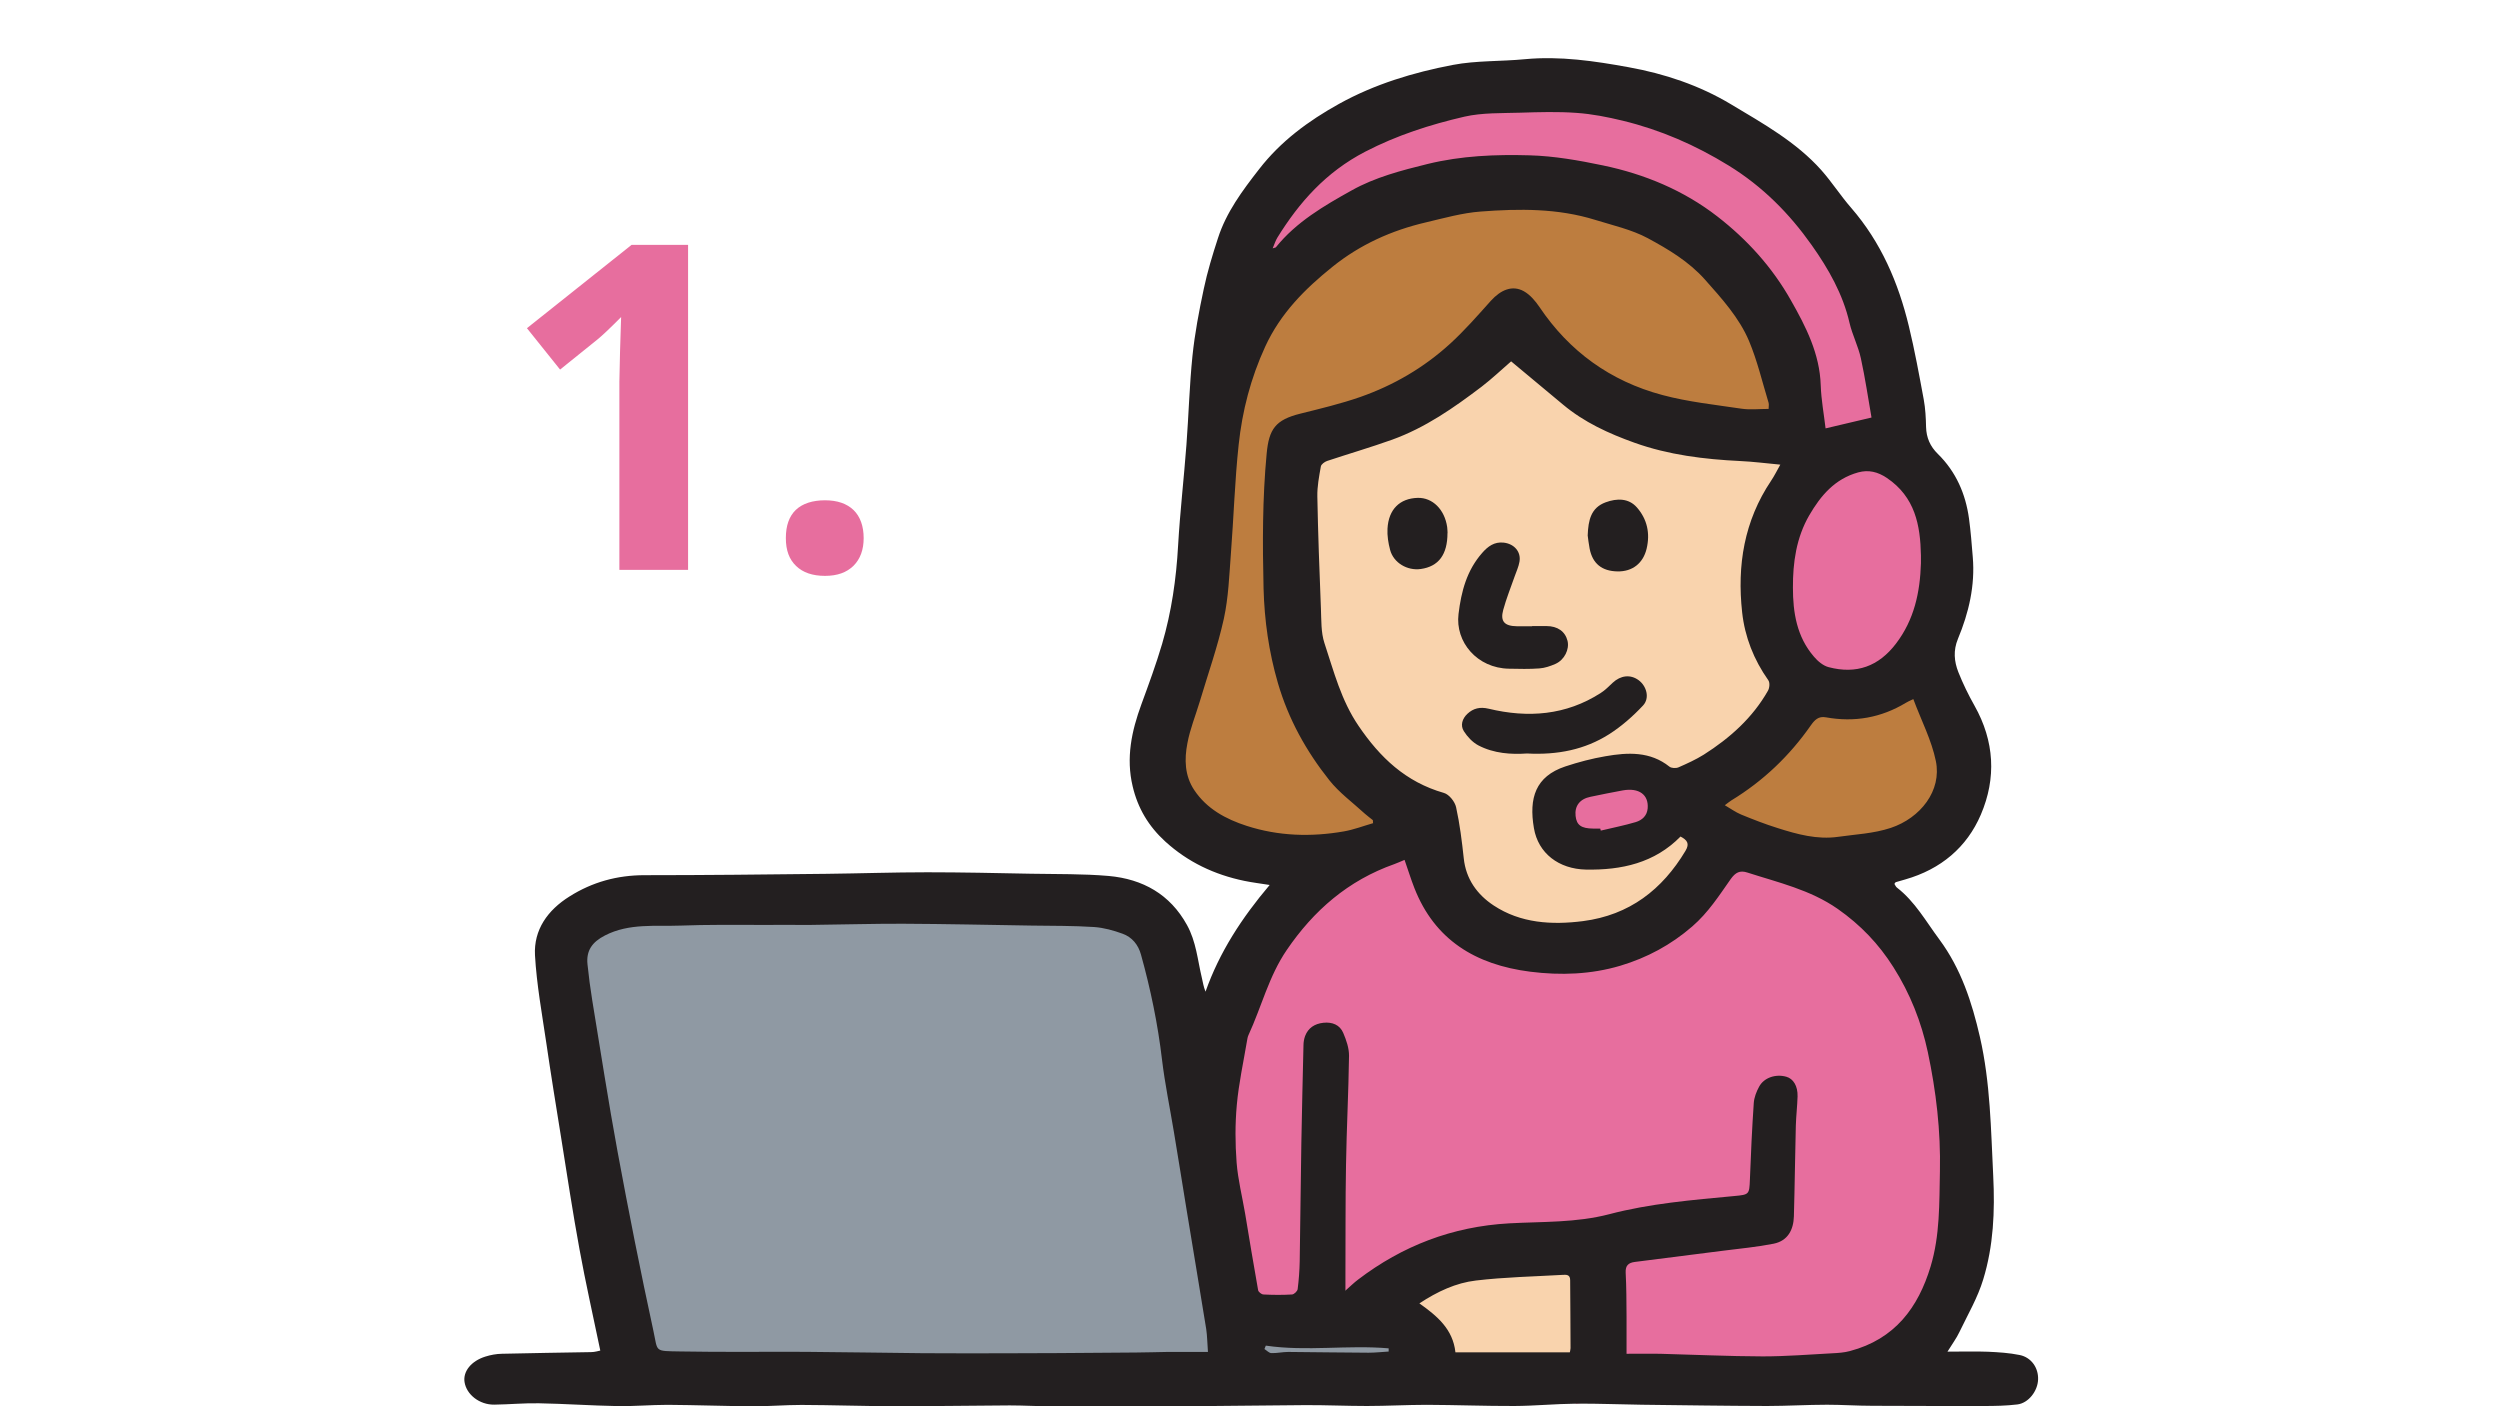
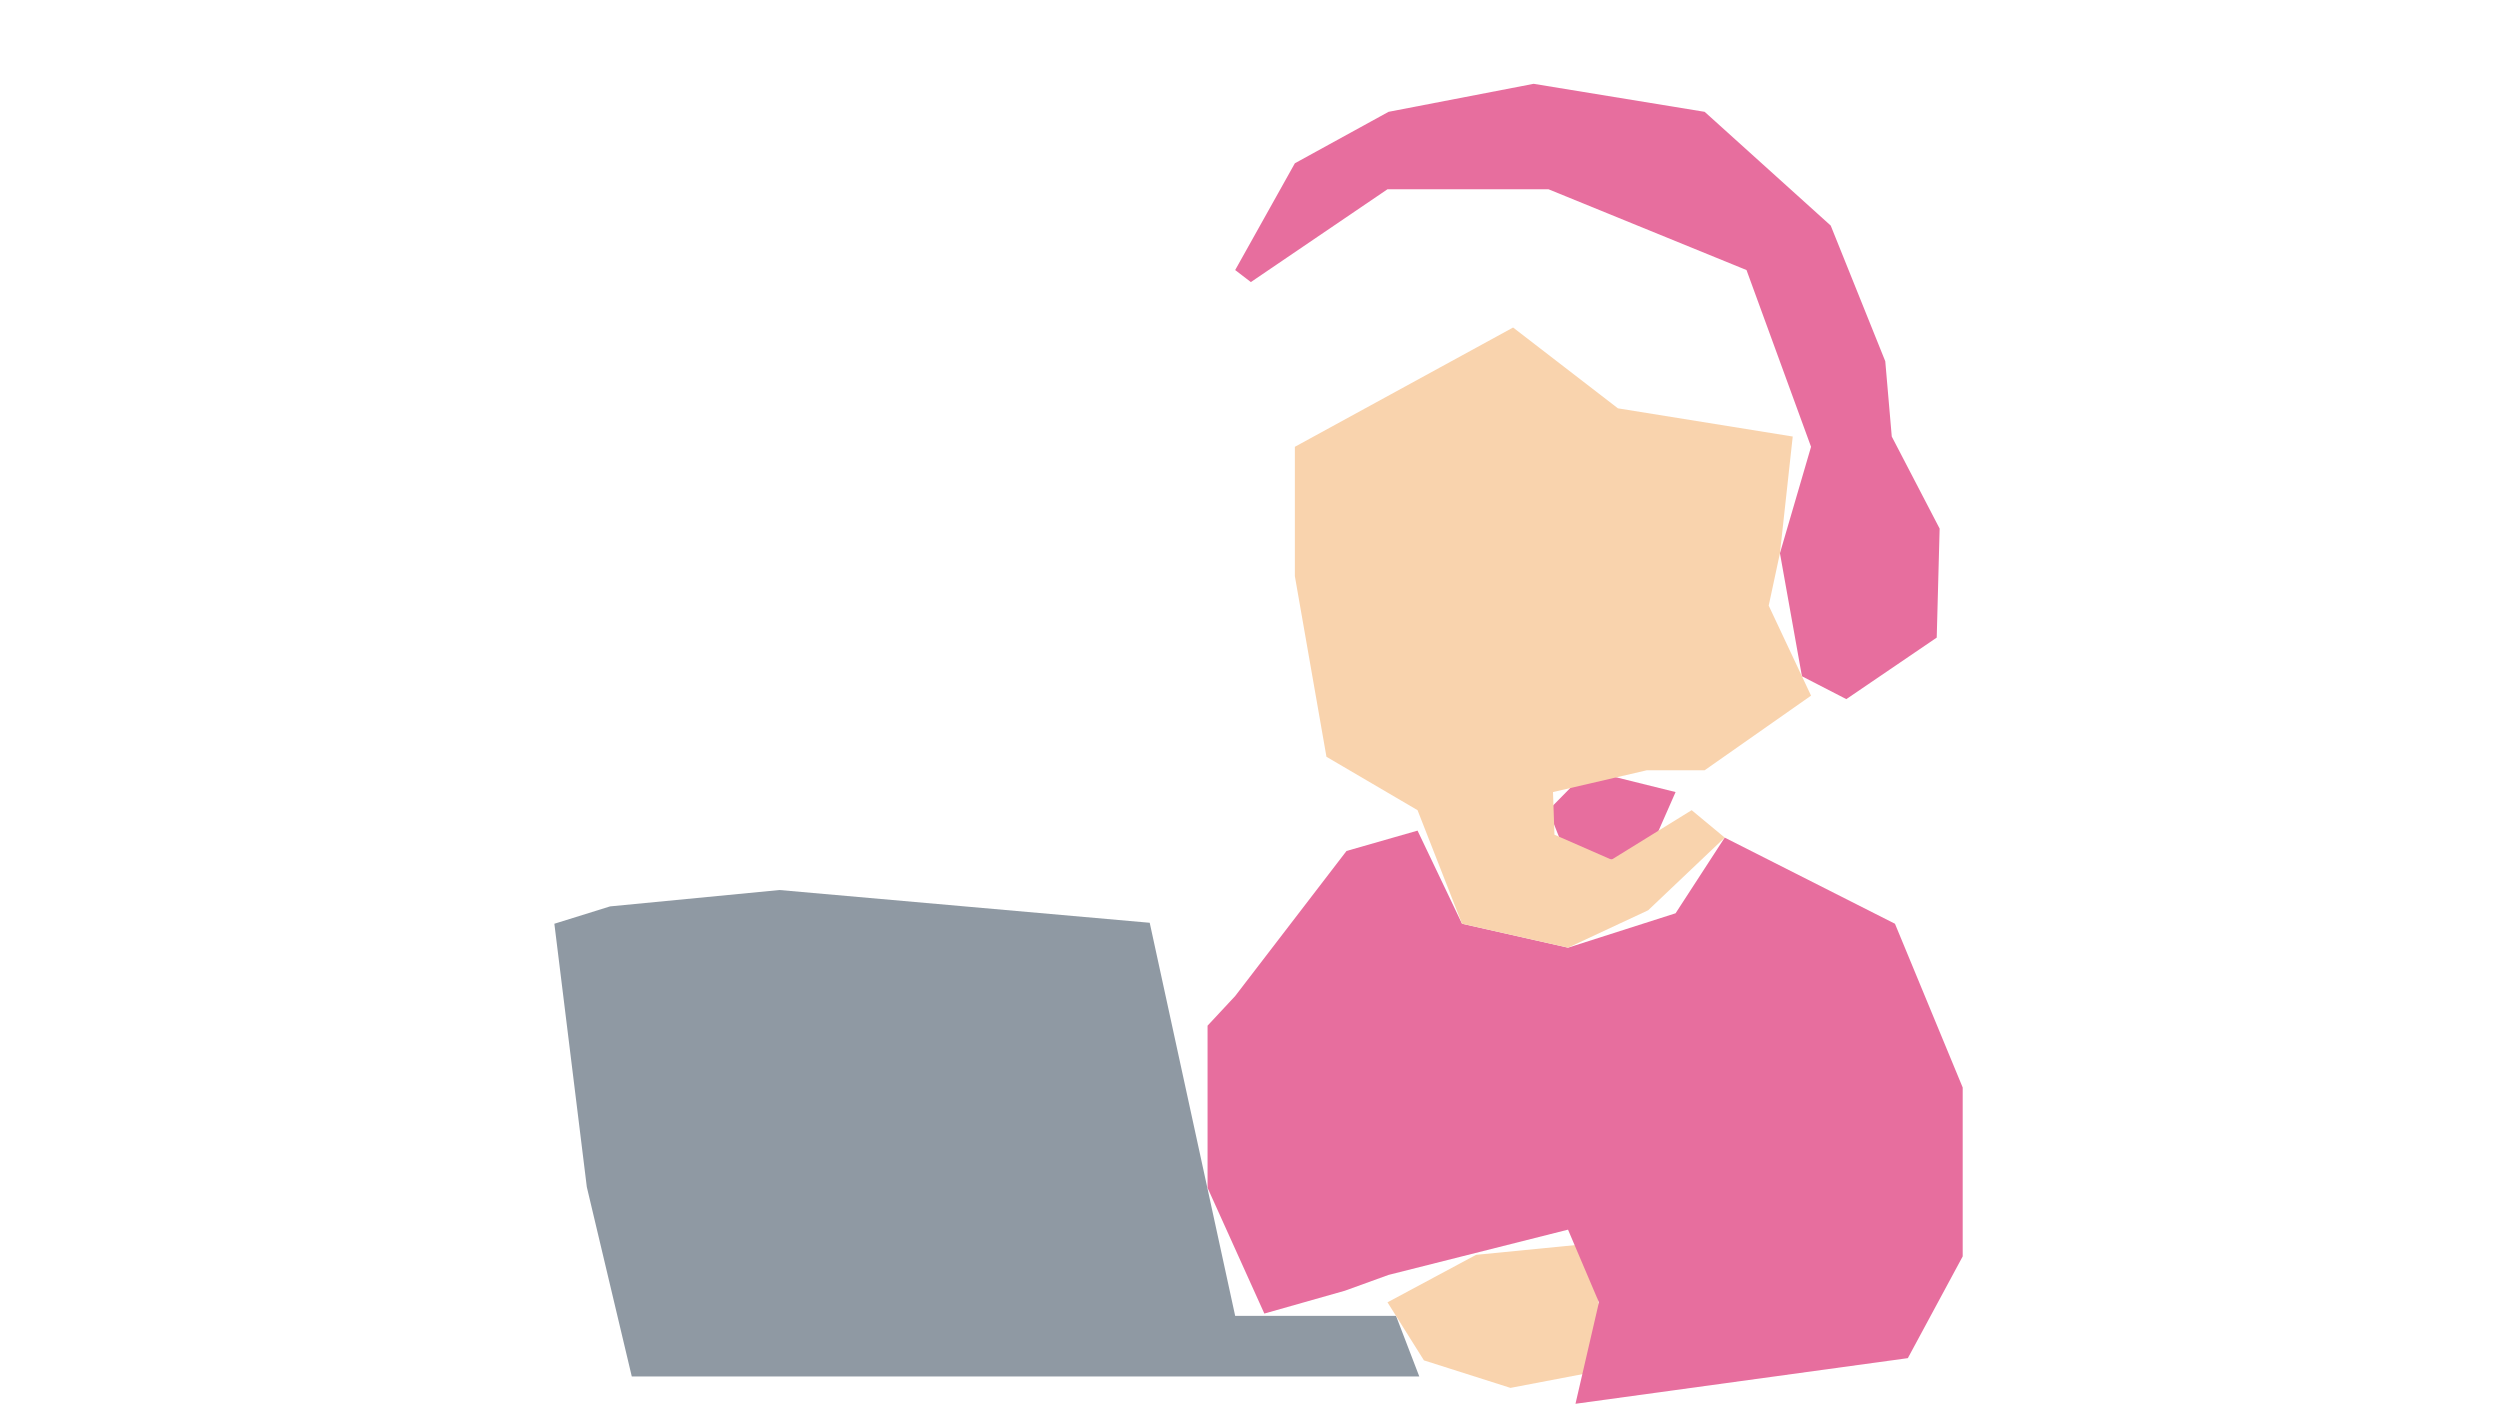
<svg xmlns="http://www.w3.org/2000/svg" id="Layer_1" viewBox="0 0 258 145.14">
  <defs>
    <style>.cls-1{fill:#f9d3ad;}.cls-2{fill:#8f99a3;}.cls-3{clip-path:url(#clippath);}.cls-4{fill:#e76e9e;}.cls-5{fill:none;}.cls-6{fill:#bd7d3f;}.cls-7{fill:#231f20;}</style>
    <clipPath id="clippath">
-       <rect class="cls-5" width="258" height="145.14" />
-     </clipPath>
+       </clipPath>
  </defs>
  <polygon class="cls-2" points="80.44 91.85 118.65 95.23 127.47 135.8 144.07 135.8 146.47 142.05 65.2 142.05 60.56 122.5 57.21 95.33 62.96 93.54 80.44 91.85" />
  <polygon class="cls-1" points="143.19 134.4 152.33 129.5 163.82 128.37 166.26 141.25 155.88 143.23 146.95 140.39 143.19 134.4" />
  <polygon class="cls-4" points="138.96 87.82 127.47 102.79 124.62 105.85 124.62 122.58 130.48 135.56 138.8 133.2 143.3 131.57 161.82 126.9 165.01 134.4 162.59 144.87 196.89 140.16 202.55 129.66 202.55 112.23 195.56 95.33 177.99 86.44 172.92 94.25 161.82 97.8 150.88 95.33 146.29 85.72 138.96 87.82" />
  <polygon class="cls-4" points="172.92 81.74 163.85 79.49 159.8 83.61 161.82 88.72 169.85 88.72 172.92 81.74" />
  <polygon class="cls-4" points="129.09 29.11 143.19 19.53 159.8 19.53 180.24 27.87 186.9 46.11 183.69 57.09 185.96 69.79 190.54 72.15 199.87 65.8 200.17 54.55 195.23 45.05 194.56 37.28 188.93 23.28 175.92 11.54 158.27 8.65 143.3 11.54 133.63 16.85 127.47 27.87 129.09 29.11" />
-   <polygon class="cls-6" points="181.24 86.44 193.12 88.72 205.17 81.74 199.87 69.03 193.21 71.79 186.9 71.79 175.92 81.5 177.99 86.44 181.24 86.44" />
-   <polygon class="cls-6" points="129.09 31.18 146.29 19.53 166.97 19.53 182.53 33.06 186.9 46.11 170.09 44.32 158 33.8 149.38 40.19 133.63 46.11 134.16 62.5 136.89 76.65 146.29 83.61 143.19 86.44 131.31 88.72 119.98 83.61 119.98 74.5 124.62 46.11 129.09 31.18" />
  <polygon class="cls-1" points="133.63 46.11 156.15 33.8 166.97 42.14 185.01 45.05 183.69 57.09 182.53 62.5 186.9 71.79 175.92 79.49 169.96 79.49 160.27 81.74 160.42 86.14 166.31 88.72 174.58 83.61 177.99 86.44 170.09 93.94 161.82 97.8 150.88 95.33 146.29 83.61 136.89 78.1 133.63 59.46 133.63 46.11" />
  <g class="cls-3">
-     <path class="cls-7" d="m130.63,138.87c-.05.12-.09.23-.14.35.24.15.47.41.71.42.58.02,1.16-.12,1.74-.12,2.76.02,5.53.07,8.29.08.69,0,1.38-.08,2.08-.12,0-.11,0-.22,0-.33-4.22-.37-8.46.34-12.67-.28m34.51-53.35c.02.07.04.13.05.2,1.21-.29,2.43-.53,3.61-.88.65-.2,1.16-.64,1.23-1.41.12-1.41-.89-2.16-2.57-1.86-1.11.2-2.22.43-3.33.66-1.1.22-1.65.94-1.54,1.97.1.95.58,1.3,1.81,1.31.24,0,.49,0,.74,0m-3.14,54.04c.02-.13.07-.28.07-.42,0-2.34-.03-4.68-.04-7.02,0-.61-.43-.56-.82-.54-2.97.17-5.95.23-8.9.58-2.06.24-3.97,1.13-5.84,2.36,1.83,1.3,3.46,2.65,3.72,5.05h11.8Zm35.44-67.4c-.46.22-.63.29-.78.39-2.54,1.53-5.29,2.02-8.23,1.49-.79-.15-1.18.29-1.57.84-2.18,3.12-4.89,5.72-8.19,7.73-.19.12-.37.27-.68.5.63.37,1.13.73,1.68.96,1.24.51,2.5,1,3.78,1.4,2.02.64,4.08,1.21,6.24.9,1.82-.26,3.64-.33,5.43-.92,3.05-1.02,5.28-3.83,4.65-6.9-.44-2.15-1.5-4.18-2.32-6.38m.78-14.04c0-.27,0-.54,0-.8-.06-3.12-.6-6.03-3.52-8-.94-.63-1.88-.86-2.95-.57-2.42.67-3.87,2.4-5.05,4.42-1.35,2.33-1.7,4.89-1.69,7.48,0,2.55.39,5.06,2.17,7.12.39.46.94.93,1.51,1.08,2.88.76,5.17-.09,6.95-2.42,1.89-2.47,2.49-5.31,2.58-8.3m-5.1-15.04c-.35-1.99-.65-4.07-1.1-6.12-.27-1.24-.88-2.41-1.17-3.65-.68-2.97-2.18-5.59-3.9-8.02-2.29-3.24-5.05-6.05-8.58-8.22-3.43-2.11-7.01-3.67-10.91-4.62-1.57-.38-3.18-.7-4.79-.81-1.92-.14-3.86-.08-5.79-.02-1.93.06-3.92-.01-5.77.41-3.54.82-6.97,1.92-10.25,3.62-4.04,2.1-6.79,5.2-9.06,8.87-.19.31-.29.66-.48,1.1.24-.08.31-.08.34-.12,2.09-2.6,4.97-4.28,7.83-5.87,2.39-1.34,5.11-2.05,7.83-2.72,3.48-.85,7-.99,10.52-.89,2.53.07,5.07.52,7.56,1.04,4.32.9,8.34,2.58,11.8,5.26,3.09,2.39,5.69,5.27,7.6,8.66,1.56,2.74,2.98,5.53,3.08,8.78.05,1.49.33,2.98.5,4.44,1.53-.36,3.06-.72,4.74-1.12m-51.44,41.86c0-.1-.01-.21-.02-.31-.27-.22-.56-.43-.82-.66-1.24-1.14-2.65-2.17-3.68-3.47-2.39-3.01-4.21-6.29-5.3-10.02-.94-3.23-1.39-6.46-1.48-9.76-.11-4.64-.12-9.28.32-13.92.24-2.54.91-3.48,3.47-4.12,2.08-.52,4.18-1.02,6.19-1.72,3.45-1.21,6.56-3.03,9.23-5.46,1.52-1.38,2.87-2.93,4.24-4.46,1.05-1.16,2.23-1.64,3.4-1,.65.36,1.2,1.01,1.62,1.63,3.07,4.57,7.3,7.65,12.7,9.09,2.65.71,5.43,1,8.17,1.41.89.13,1.82.02,2.78.02,0-.23.05-.44,0-.63-.65-2.13-1.16-4.33-2.02-6.38-1.02-2.41-2.81-4.38-4.56-6.35-1.65-1.85-3.76-3.11-5.89-4.26-1.66-.89-3.6-1.32-5.43-1.89-3.86-1.2-7.84-1.16-11.8-.86-1.91.14-3.8.68-5.67,1.12-3.55.83-6.78,2.29-9.61,4.56-2.89,2.32-5.39,4.83-6.97,8.26-1.5,3.27-2.37,6.64-2.74,10.13-.4,3.73-.51,7.48-.8,11.22-.17,2.25-.25,4.54-.73,6.74-.64,2.89-1.64,5.71-2.49,8.56-.43,1.43-1,2.83-1.27,4.28-.32,1.65-.29,3.35.71,4.84,1.28,1.92,3.24,2.99,5.41,3.69,3.28,1.06,6.65,1.16,10.03.57,1.03-.18,2.01-.56,3.02-.85m14.24-47.66c-.98.85-1.97,1.79-3.05,2.62-2.86,2.17-5.8,4.23-9.24,5.47-2.21.79-4.47,1.45-6.7,2.19-.26.09-.62.35-.65.58-.18,1.02-.38,2.06-.36,3.09.07,3.86.22,7.73.37,11.59.05,1.18,0,2.43.36,3.53.97,2.92,1.72,5.91,3.53,8.56,2.21,3.25,4.85,5.78,8.8,6.91.54.15,1.14.91,1.26,1.48.38,1.73.6,3.5.79,5.27.22,2.12,1.37,3.73,3.08,4.86,2.78,1.84,6,2.03,9.22,1.62,4.81-.62,8.19-3.26,10.58-7.25.46-.76.17-1.12-.51-1.48-2.68,2.73-6.08,3.48-9.77,3.41-2.78-.06-4.92-1.67-5.36-4.28-.53-3.1.16-5.33,3.23-6.36,1.36-.45,2.76-.82,4.17-1.06,2.3-.4,4.6-.51,6.59,1.08.2.16.67.18.93.07.89-.39,1.79-.8,2.61-1.31,2.71-1.72,5.04-3.81,6.62-6.59.17-.29.22-.84.04-1.09-1.5-2.13-2.42-4.46-2.7-7.01-.53-4.84.2-9.42,2.99-13.58.33-.49.59-1.02.95-1.66-1.5-.14-2.81-.31-4.12-.37-3.73-.18-7.41-.63-10.93-1.89-2.66-.95-5.21-2.12-7.38-3.94-1.76-1.47-3.53-2.94-5.34-4.45m-11.01,51.44c-.37.15-.7.31-1.04.43-4.79,1.69-8.34,4.8-11.11,8.86-1.86,2.72-2.61,5.88-3.96,8.8-.09.19-.11.4-.15.6-.37,2.2-.85,4.38-1.05,6.6-.18,1.97-.17,3.98-.02,5.95.14,1.77.58,3.51.88,5.27.44,2.64.87,5.27,1.34,7.9.03.18.35.43.54.44.98.05,1.97.06,2.96,0,.21-.01.56-.34.58-.56.12-.94.19-1.89.21-2.84.07-4.08.1-8.15.17-12.23.06-3.36.14-6.73.22-10.09,0-.32.06-.66.17-.96.32-.83.98-1.26,1.88-1.36.93-.1,1.7.22,2.05,1.04.32.75.61,1.58.6,2.38-.05,3.74-.25,7.49-.31,11.23-.07,3.81-.04,7.62-.06,11.44,0,.46,0,.92,0,1.55.54-.48.9-.83,1.31-1.14,4.57-3.48,9.72-5.47,15.57-5.8,3.45-.19,6.91-.05,10.33-.94,4.21-1.11,8.58-1.47,12.93-1.88,1.53-.14,1.54-.17,1.6-1.68.1-2.64.22-5.28.4-7.92.04-.57.27-1.17.55-1.68.5-.94,1.71-1.34,2.81-1.03.72.2,1.19.96,1.16,2.03-.03,1.01-.15,2.02-.18,3.02-.08,3.12-.11,6.25-.2,9.36-.04,1.35-.6,2.52-2.09,2.82-1.7.34-3.45.5-5.18.72-3.04.39-6.09.78-9.13,1.16-.7.09-.99.38-.96,1.11.08,1.51.08,3.03.09,4.54.01,1.24,0,2.47,0,3.83,1.26,0,2.36-.02,3.46,0,3.53.09,7.06.26,10.59.27,2.39,0,4.78-.19,7.17-.32.61-.03,1.24-.07,1.83-.23,4.65-1.23,7.05-4.49,8.33-8.73.97-3.22.89-6.52.96-9.82.09-4.16-.39-8.26-1.25-12.31-.66-3.09-1.82-6.03-3.55-8.76-1.52-2.4-3.39-4.36-5.76-6.02-2.83-1.97-6.11-2.71-9.3-3.74-.79-.26-1.24-.01-1.73.67-1.2,1.71-2.32,3.46-3.97,4.89-2.19,1.9-4.67,3.23-7.41,4.05-3.02.9-6.15,1.02-9.31.62-5.67-.72-9.86-3.3-11.95-8.62-.37-.94-.66-1.9-1.03-2.95m-20.28,50.8c-.07-.89-.07-1.63-.18-2.36-.67-4.14-1.36-8.27-2.04-12.4-.43-2.64-.85-5.28-1.29-7.91-.41-2.49-.93-4.97-1.23-7.48-.43-3.67-1.18-7.28-2.17-10.84-.28-1.02-.91-1.8-1.9-2.16-.93-.34-1.94-.62-2.93-.69-2.15-.14-4.31-.12-6.46-.15-4.43-.07-8.86-.17-13.29-.19-3.14-.01-6.27.09-9.41.12-1.88.02-3.75-.02-5.62,0-2.61,0-5.23-.03-7.84.07-2.65.1-5.37-.27-7.87,1.02-1.32.68-1.95,1.56-1.8,2.99.13,1.24.29,2.48.49,3.71.86,5.22,1.66,10.45,2.62,15.65,1.14,6.17,2.36,12.32,3.69,18.45.48,2.21.05,2.08,2.79,2.13,4.3.08,8.61.02,12.91.04,4.03.03,8.05.1,12.07.14,2.68.02,5.36.01,8.04.01,1.96,0,3.93-.01,5.89-.02,2.71-.02,5.42-.03,8.12-.06,1.08,0,2.15-.05,3.23-.06,1.34-.01,2.69,0,4.18,0m70.86-48.27c.07.1.12.25.23.34,1.89,1.46,3.01,3.51,4.39,5.36,2.25,3.04,3.37,6.51,4.19,10.08,1.08,4.72,1.13,9.53,1.37,14.33.18,3.64.03,7.2-1.03,10.67-.57,1.89-1.6,3.65-2.46,5.44-.3.64-.74,1.22-1.23,2.02,1.53,0,2.86-.04,4.19.01,1.09.05,2.2.12,3.27.34,1.2.25,1.93,1.33,1.89,2.51-.03,1.2-.99,2.45-2.14,2.59-1.15.14-2.33.16-3.49.16-3.82,0-7.63,0-11.45-.02-1.57,0-3.13-.11-4.7-.11-2.06,0-4.12.13-6.19.13-4.31-.01-8.61-.08-12.92-.13-2.28-.03-4.55-.13-6.83-.11-2.11.02-4.22.23-6.33.24-3.01.01-6.03-.11-9.04-.12-2.05,0-4.11.12-6.17.12-2.12,0-4.24-.1-6.36-.09-4.21.02-8.43.1-12.64.12-2.8.02-5.6-.03-8.4-.03-1.71,0-3.43.04-5.15.03-1.44,0-2.88-.09-4.32-.09-3.97.02-7.94.09-11.92.08-3.19,0-6.38-.12-9.57-.13-1.69,0-3.38.15-5.06.14-2.92-.02-5.83-.13-8.75-.15-1.72,0-3.45.16-5.17.13-2.71-.05-5.41-.24-8.11-.29-1.53-.03-3.07.12-4.61.14-1.53.02-2.87-1.04-3.07-2.33-.17-1.09.68-2.17,2.15-2.63.54-.17,1.13-.28,1.7-.29,3.07-.08,6.14-.11,9.2-.17.38,0,.75-.12.96-.16-.74-3.57-1.52-7.01-2.15-10.47-.7-3.82-1.28-7.66-1.89-11.49-.53-3.28-1.06-6.56-1.54-9.84-.44-2.99-.99-5.99-1.16-9-.14-2.62,1.3-4.65,3.57-6.07,2.35-1.48,4.91-2.19,7.74-2.19,6.25,0,12.51-.07,18.76-.14,3.47-.04,6.94-.16,10.41-.16,3.57,0,7.14.08,10.71.15,2.67.05,5.36,0,8.02.23,3.53.32,6.33,1.9,8.07,5.05.96,1.73,1.1,3.62,1.54,5.46.11.46.17.92.38,1.43,1.43-4.06,3.74-7.61,6.62-11.01-.94-.15-1.78-.25-2.6-.42-3.1-.64-5.84-1.94-8.17-4.06-1.73-1.58-2.84-3.44-3.37-5.7-.7-2.94-.11-5.7.9-8.46.76-2.07,1.52-4.14,2.14-6.24.97-3.31,1.46-6.71,1.65-10.16.2-3.47.6-6.92.86-10.39.23-3.05.31-6.11.62-9.15.24-2.33.68-4.64,1.17-6.94.37-1.76.9-3.5,1.46-5.22.86-2.68,2.52-4.91,4.25-7.13,2.23-2.88,5.08-4.98,8.25-6.74,3.66-2.03,7.66-3.24,11.75-4.02,2.42-.46,4.96-.35,7.44-.59,3.62-.34,7.19.19,10.7.83,3.71.67,7.3,1.87,10.55,3.82,3.32,1.99,6.73,3.89,9.32,6.79,1.1,1.24,1.99,2.64,3.08,3.89,3.1,3.57,4.88,7.74,5.96,12.21.61,2.51,1.07,5.05,1.54,7.58.17.93.22,1.89.24,2.84.03,1.1.42,2,1.22,2.78,1.88,1.85,2.86,4.13,3.21,6.66.18,1.32.28,2.65.39,3.98.25,2.94-.41,5.75-1.53,8.44-.5,1.21-.39,2.33.04,3.43.47,1.19,1.04,2.35,1.67,3.47,2.06,3.66,2.27,7.47.65,11.25-1.44,3.36-4.12,5.63-7.8,6.68-.32.09-.65.18-.97.28-.05.01-.07.09-.15.18" />
    <path class="cls-7" d="m158.12,64.61c.49,0,.98,0,1.47,0,1.16,0,1.94.56,2.18,1.53.21.87-.32,1.96-1.24,2.37-.52.23-1.1.43-1.66.47-1.04.08-2.09.05-3.14.03-3.29-.05-5.57-2.76-5.21-5.65.28-2.32.85-4.5,2.45-6.31.57-.65,1.24-1.16,2.21-1.05,1.08.12,1.81.94,1.63,1.97-.09.52-.32,1.01-.5,1.52-.4,1.15-.86,2.28-1.18,3.46-.32,1.18.13,1.66,1.41,1.68.52,0,1.05,0,1.57,0" />
    <path class="cls-7" d="m157.58,77.76c-1.61.11-3.4.01-5.02-.84-.6-.32-1.13-.89-1.49-1.46-.38-.6-.17-1.29.36-1.79.62-.58,1.31-.74,2.2-.53,4.07.98,7.98.68,11.56-1.62.46-.29.85-.69,1.24-1.06.83-.77,1.83-.88,2.67-.27.83.61,1.18,1.85.46,2.62-1.04,1.11-2.22,2.15-3.51,2.97-2.49,1.58-5.31,2.15-8.47,1.98" />
-     <path class="cls-7" d="m163.85,55.26c.06-1.6.34-2.86,1.85-3.42,1.17-.43,2.38-.44,3.23.53,1.06,1.21,1.38,2.67,1,4.26-.36,1.5-1.46,2.37-3.01,2.34-1.61-.03-2.57-.81-2.87-2.35-.1-.52-.16-1.05-.2-1.36" />
    <path class="cls-7" d="m149.38,55.01c0,2.23-.92,3.45-2.75,3.71-1.4.2-2.82-.64-3.17-1.97-.19-.71-.31-1.47-.27-2.19.11-2,1.27-3.13,3.12-3.18,1.53-.04,2.78,1.2,3.04,3.02.03.23.03.47.04.62" />
    <path class="cls-4" d="m82.16,58.41c.7.68,1.7,1.02,2.98,1.02s2.23-.35,2.94-1.04c.7-.7,1.05-1.65,1.05-2.86s-.35-2.22-1.04-2.89c-.7-.67-1.68-1.01-2.95-1.01s-2.32.33-3.01.99c-.69.66-1.03,1.63-1.03,2.91s.35,2.2,1.06,2.88m-11.15-33.14h-5.83l-10.8,8.6,3.42,4.27,3.85-3.1c.46-.37,1.28-1.14,2.45-2.32l-.11,3.49-.07,3.19v19.41h7.09V25.27Z" />
  </g>
</svg>